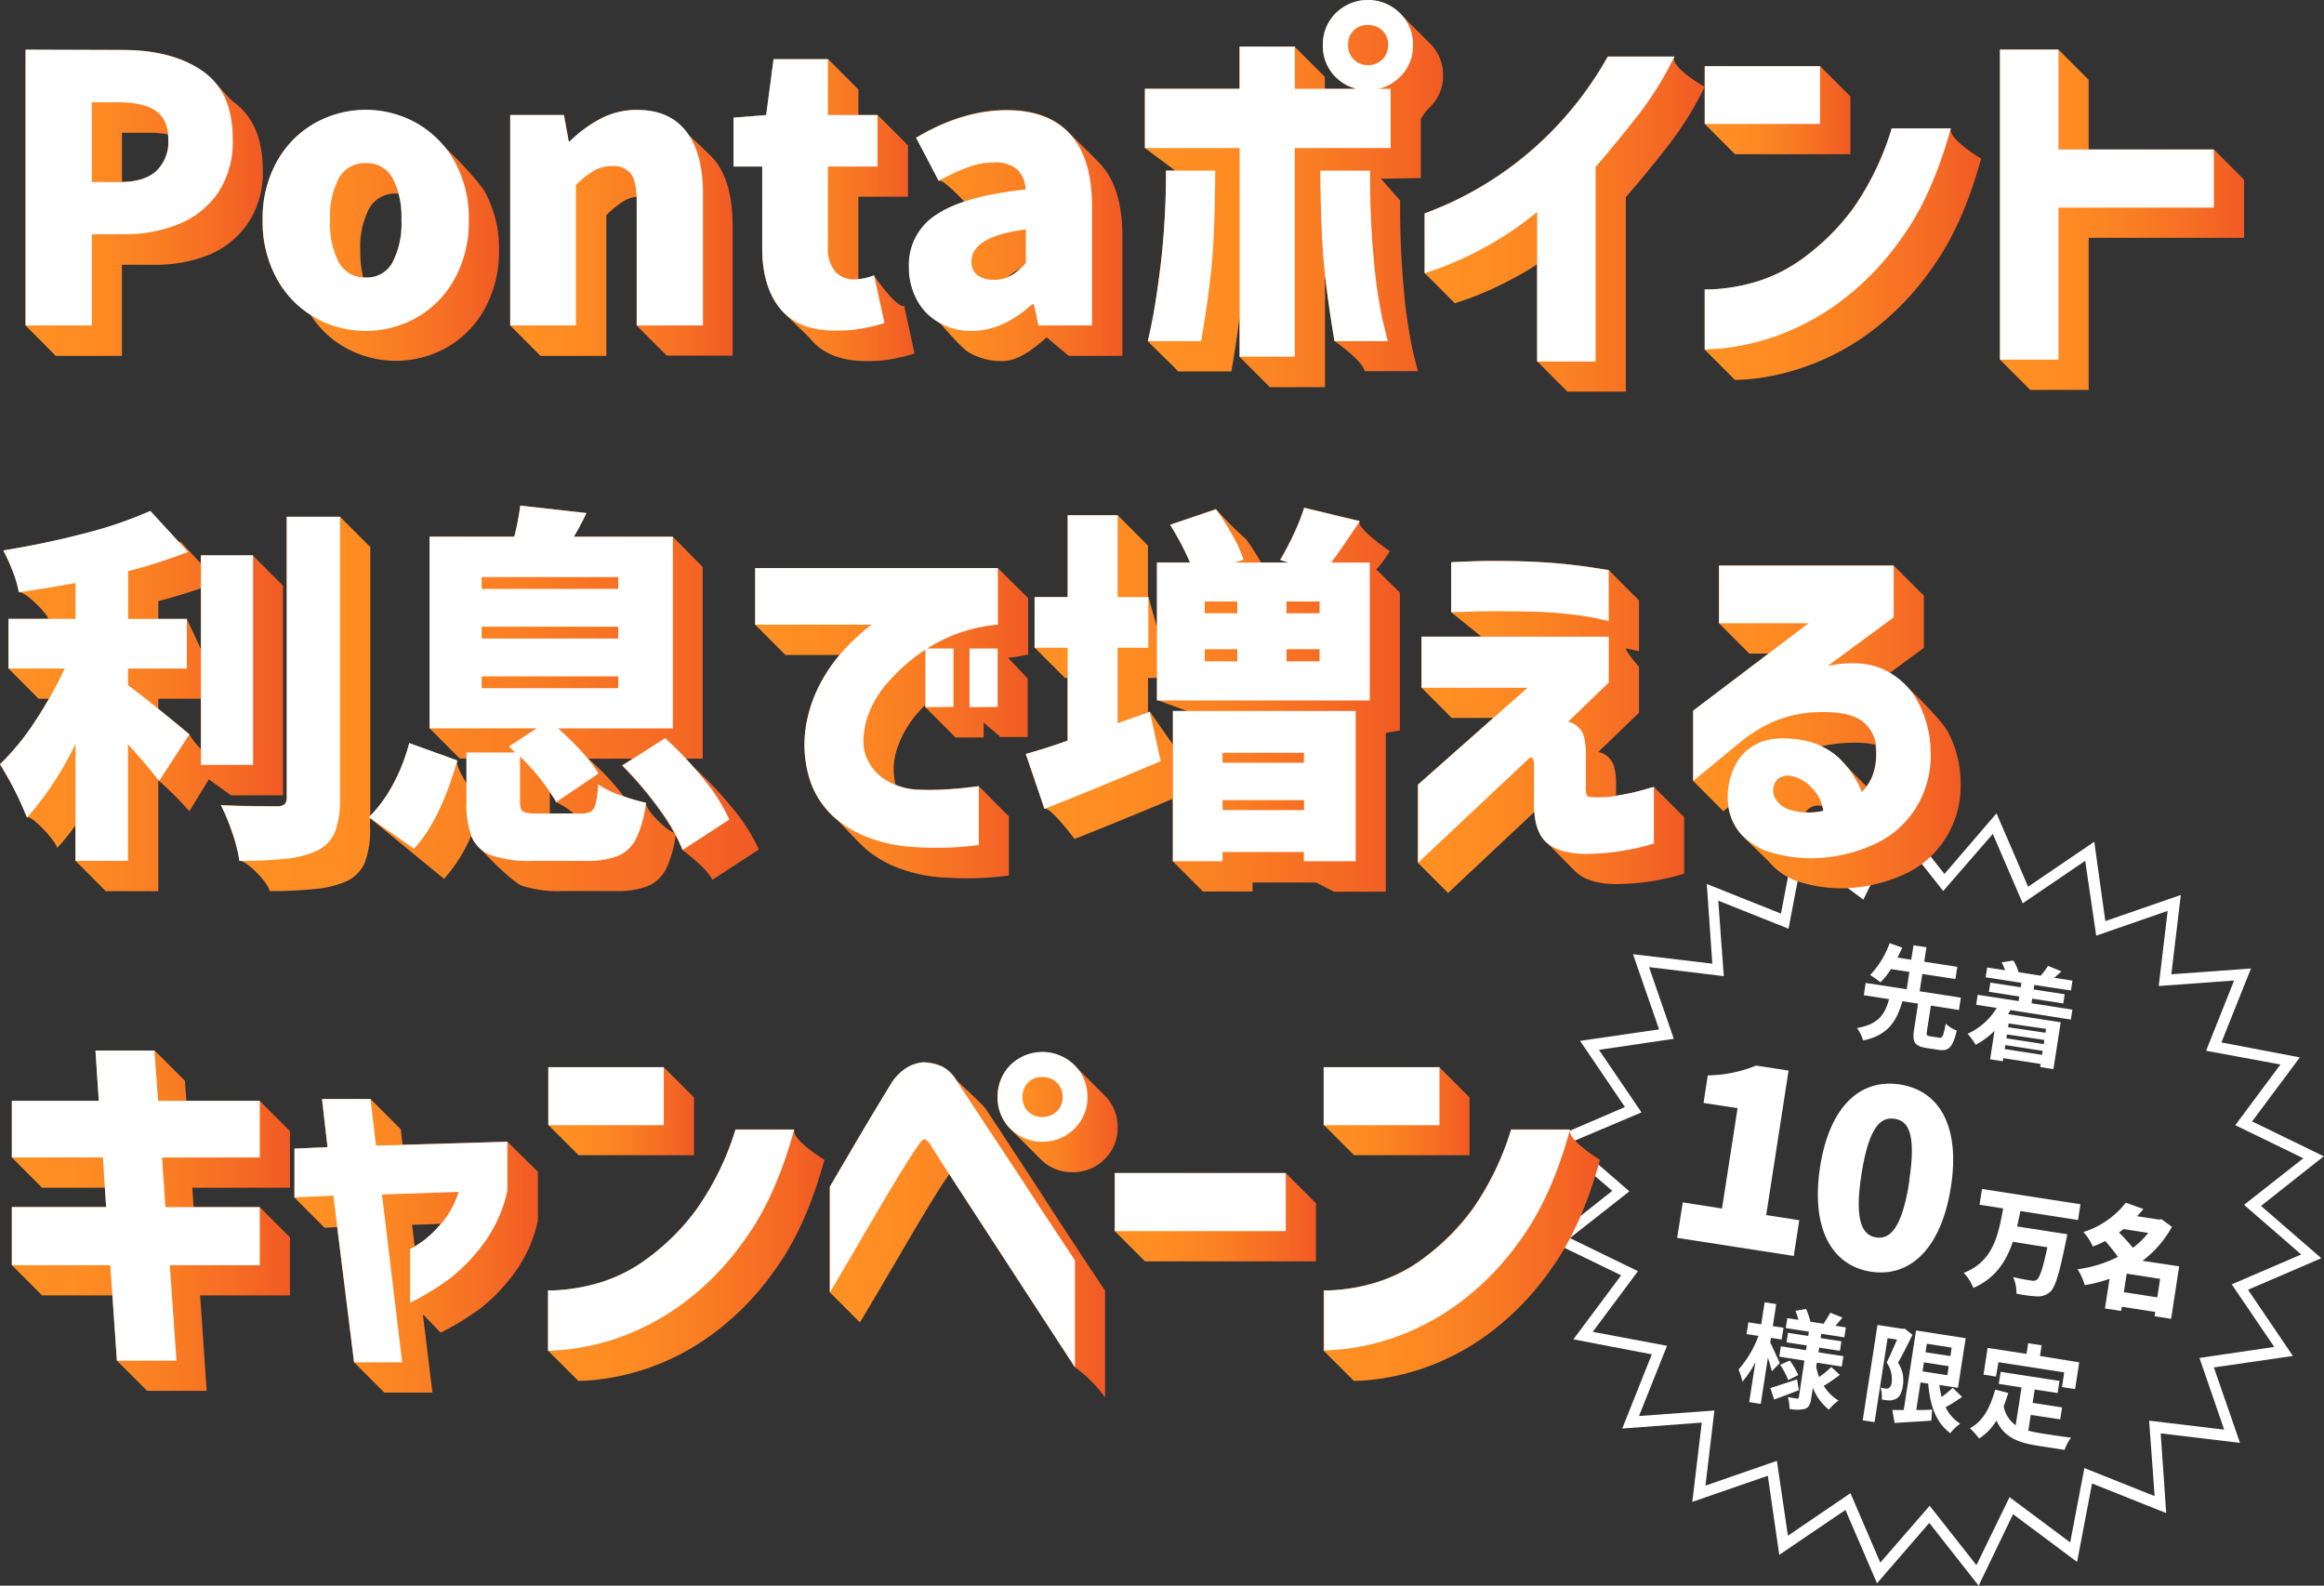
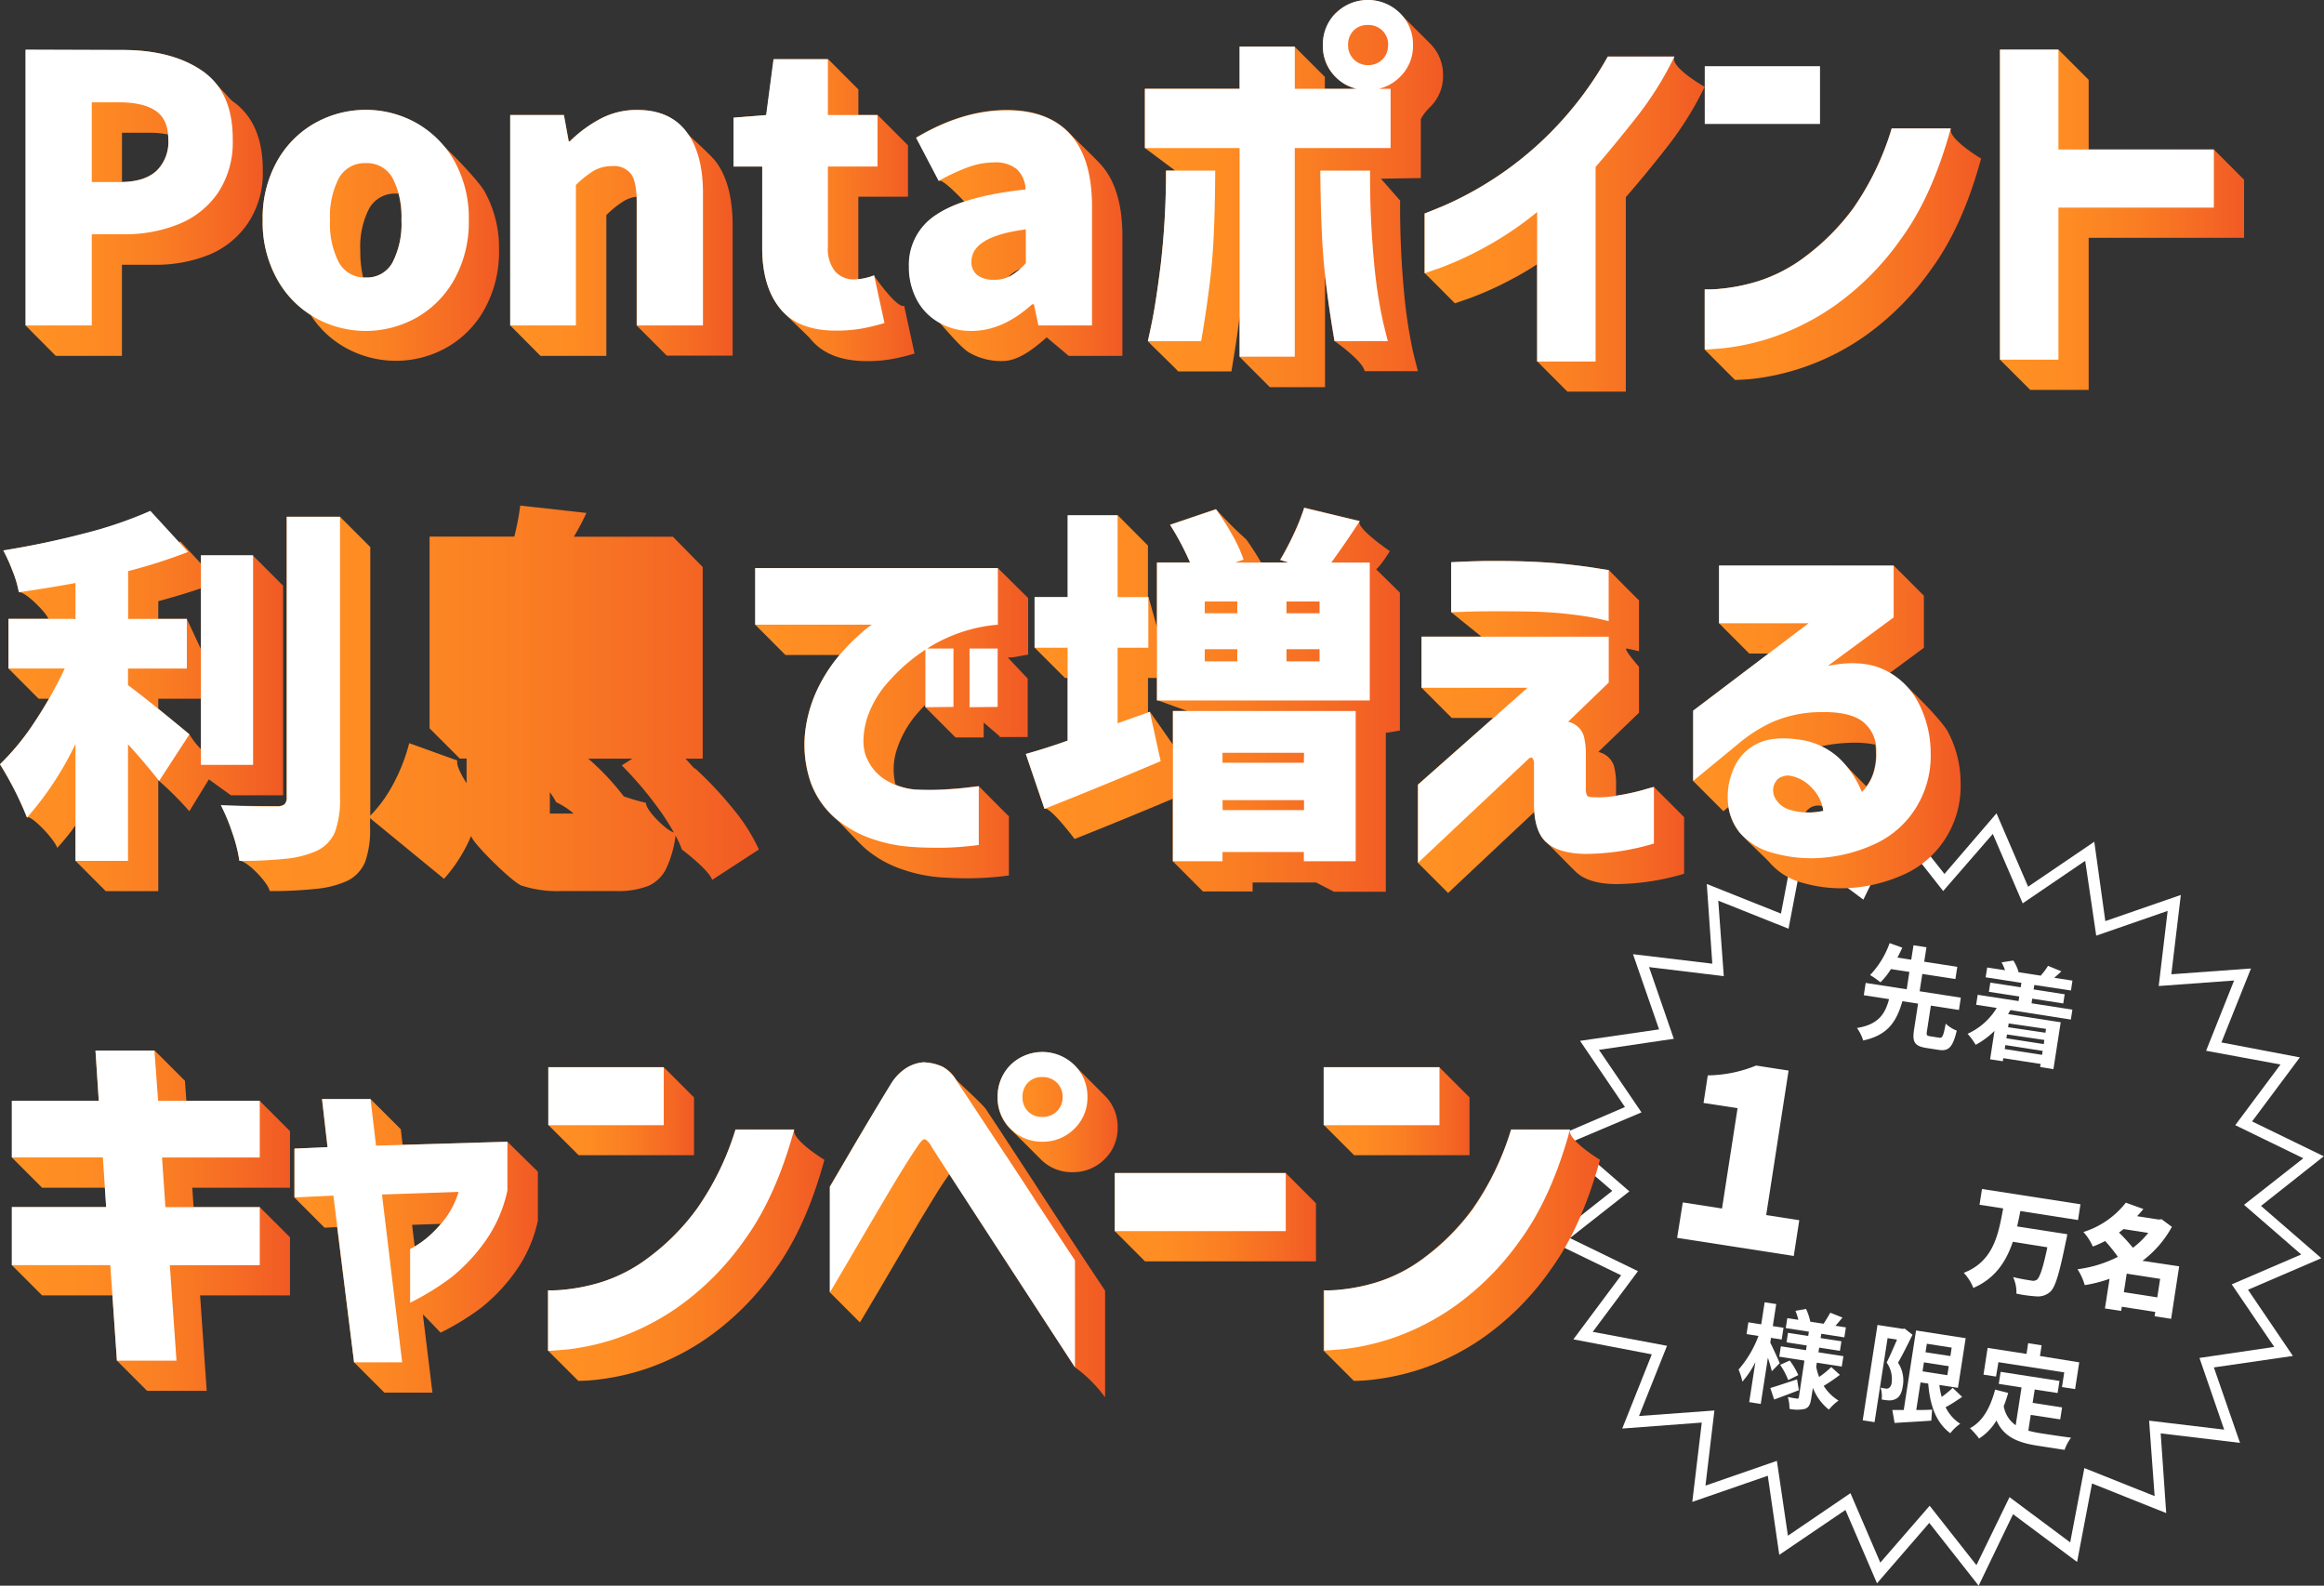
<svg xmlns="http://www.w3.org/2000/svg" xmlns:xlink="http://www.w3.org/1999/xlink" viewBox="0 0 421.38 287.49">
  <rect x="0" y="0" width="421.38" height="287.49" fill="#333333" stroke="none" />
  <defs>
    <style>.cls-1{fill:#fff;}.cls-2{fill:url(#名称未設定グラデーション_101);}.cls-3{fill:url(#名称未設定グラデーション_101-2);}.cls-4{fill:url(#名称未設定グラデーション_101-3);}.cls-5{fill:url(#名称未設定グラデーション_101-4);}.cls-6{fill:url(#名称未設定グラデーション_101-5);}.cls-7{fill:url(#名称未設定グラデーション_101-6);}.cls-8{fill:url(#名称未設定グラデーション_101-7);}.cls-9{fill:url(#名称未設定グラデーション_101-8);}.cls-10{fill:url(#名称未設定グラデーション_101-9);}.cls-11{fill:url(#名称未設定グラデーション_101-10);}.cls-12{fill:url(#名称未設定グラデーション_101-11);}.cls-13{fill:url(#名称未設定グラデーション_101-12);}.cls-14{fill:url(#名称未設定グラデーション_101-13);}.cls-15{fill:url(#名称未設定グラデーション_101-14);}.cls-16{fill:url(#名称未設定グラデーション_101-15);}.cls-17{fill:url(#名称未設定グラデーション_101-16);}.cls-18{fill:url(#名称未設定グラデーション_101-17);}.cls-19{fill:url(#名称未設定グラデーション_101-18);}.cls-20{fill:url(#名称未設定グラデーション_101-19);}.cls-21{fill:url(#名称未設定グラデーション_101-20);}.cls-22{fill:url(#名称未設定グラデーション_101-21);}.cls-23{fill:url(#名称未設定グラデーション_101-22);}.cls-24{fill:url(#名称未設定グラデーション_101-23);}.cls-25{fill:url(#名称未設定グラデーション_101-24);}.cls-26{fill:url(#名称未設定グラデーション_101-25);}</style>
    <linearGradient id="名称未設定グラデーション_101" x1="4.63" y1="36.79" x2="47.68" y2="36.79" gradientUnits="userSpaceOnUse">
      <stop offset="0" stop-color="#ff9123" />
      <stop offset="0.26" stop-color="#fe8c23" />
      <stop offset="0.54" stop-color="#fa7f23" />
      <stop offset="0.84" stop-color="#f56924" />
      <stop offset="1" stop-color="#f15a24" />
    </linearGradient>
    <linearGradient id="名称未設定グラデーション_101-2" x1="92.51" y1="42.22" x2="132.88" y2="42.22" xlink:href="#名称未設定グラデーション_101" />
    <linearGradient id="名称未設定グラデーション_101-3" x1="207.59" y1="35.08" x2="261.65" y2="35.08" xlink:href="#名称未設定グラデーション_101" />
    <linearGradient id="名称未設定グラデーション_101-4" x1="309.1" y1="19.98" x2="335.51" y2="19.98" xlink:href="#名称未設定グラデーション_101" />
    <linearGradient id="名称未設定グラデーション_101-5" x1="362.63" y1="39.84" x2="406.89" y2="39.84" xlink:href="#名称未設定グラデーション_101" />
    <linearGradient id="名称未設定グラデーション_101-6" x1="47.63" y1="42.69" x2="90.48" y2="42.69" xlink:href="#名称未設定グラデーション_101" />
    <linearGradient id="名称未設定グラデーション_101-7" x1="133.03" y1="38.1" x2="165.82" y2="38.1" xlink:href="#名称未設定グラデーション_101" />
    <linearGradient id="名称未設定グラデーション_101-8" x1="164.83" y1="42.69" x2="203.46" y2="42.69" xlink:href="#名称未設定グラデーション_101" />
    <linearGradient id="名称未設定グラデーション_101-9" x1="258.31" y1="40.65" x2="309.08" y2="40.65" xlink:href="#名称未設定グラデーション_101" />
    <linearGradient id="名称未設定グラデーション_101-10" x1="309.1" y1="46.09" x2="359.19" y2="46.09" xlink:href="#名称未設定グラデーション_101" />
    <linearGradient id="名称未設定グラデーション_101-11" x1="40.05" y1="126.62" x2="137.65" y2="126.62" xlink:href="#名称未設定グラデーション_101" />
    <linearGradient id="名称未設定グラデーション_101-12" x1="186.03" y1="126.86" x2="253.84" y2="126.86" xlink:href="#名称未設定グラデーション_101" />
    <linearGradient id="名称未設定グラデーション_101-13" x1="257.08" y1="131.8" x2="305.36" y2="131.8" xlink:href="#名称未設定グラデーション_101" />
    <linearGradient id="名称未設定グラデーション_101-14" x1="306.99" y1="131.8" x2="355.54" y2="131.8" xlink:href="#名称未設定グラデーション_101" />
    <linearGradient id="名称未設定グラデーション_101-15" x1="0" y1="127.09" x2="51.37" y2="127.09" xlink:href="#名称未設定グラデーション_101" />
    <linearGradient id="名称未設定グラデーション_101-16" x1="136.93" y1="131.07" x2="186.42" y2="131.07" xlink:href="#名称未設定グラデーション_101" />
    <linearGradient id="名称未設定グラデーション_101-17" x1="99.42" y1="201.46" x2="125.84" y2="201.46" xlink:href="#名称未設定グラデーション_101" />
    <linearGradient id="名称未設定グラデーション_101-18" x1="150.48" y1="222.99" x2="200.44" y2="222.99" xlink:href="#名称未設定グラデーション_101" />
    <linearGradient id="名称未設定グラデーション_101-19" x1="2.15" y1="221.32" x2="52.58" y2="221.32" xlink:href="#名称未設定グラデーション_101" />
    <linearGradient id="名称未設定グラデーション_101-20" x1="53.4" y1="225.88" x2="97.53" y2="225.88" xlink:href="#名称未設定グラデーション_101" />
    <linearGradient id="名称未設定グラデーション_101-21" x1="99.42" y1="227.57" x2="149.52" y2="227.57" xlink:href="#名称未設定グラデーション_101" />
    <linearGradient id="名称未設定グラデーション_101-22" x1="180.87" y1="201.63" x2="202.65" y2="201.63" xlink:href="#名称未設定グラデーション_101" />
    <linearGradient id="名称未設定グラデーション_101-23" x1="202.13" y1="220.68" x2="238.61" y2="220.68" xlink:href="#名称未設定グラデーション_101" />
    <linearGradient id="名称未設定グラデーション_101-24" x1="240.03" y1="201.46" x2="266.45" y2="201.46" xlink:href="#名称未設定グラデーション_101" />
    <linearGradient id="名称未設定グラデーション_101-25" x1="240.03" y1="227.57" x2="290.13" y2="227.57" xlink:href="#名称未設定グラデーション_101" />
  </defs>
  <g id="レイヤー_2" data-name="レイヤー 2">
    <g id="レイヤー_2-2" data-name="レイヤー 2">
      <path class="cls-1" d="M351.61,188.14c.58.09.75-.26,1.18-2.54a6.34,6.34,0,0,0,2,1.26c-.71,3-1.46,3.77-3.27,3.49l-2.25-.35c-2.17-.34-2.56-1.13-2.22-3.32l.73-4.72-2.84-.44c-1,3.39-2.4,6.13-7.12,7.12a7.57,7.57,0,0,0-1.12-2.26c4.06-.66,5.13-2.72,5.82-5.23l-4.58-.71.34-2.23,7.44,1.15.48-3.15-3.34-.51a13.31,13.31,0,0,1-1.9,2.4,15.58,15.58,0,0,0-1.88-1.32,16.27,16.27,0,0,0,3.54-5.79l2.3.83c-.27.58-.56,1.17-.88,1.79l2.5.39.41-2.62,2.35.37-.41,2.61,6,.93-.34,2.21-6-.92-.49,3.14,7.47,1.16-.34,2.23-5.09-.79-.73,4.72c-.1.64,0,.75.59.84Z" />
      <path class="cls-1" d="M364.52,183.13c-.14.26-.27.49-.43.73l9.55,1.48-1.32,8.5-2.4-.38.08-.56-6.77-1.05-.08.56-2.31-.35.79-5.15a14.87,14.87,0,0,1-3.41,2.52,12.45,12.45,0,0,0-1.46-2,12,12,0,0,0,5.28-4.68l-3.73-.58.28-1.81L366,181.5l.13-.83-5.51-.85.26-1.67,5.51.85.12-.81-6.48-1,.28-1.78,3.24.5a9.13,9.13,0,0,0-.63-1.43l2.13-.33a7.29,7.29,0,0,1,.95,2.1l-.1,0,4.26.66-.12-.06a11.08,11.08,0,0,0,1.3-1.74l2.43,1c-.47.44-.91.83-1.3,1.17l3.3.51-.27,1.79-6.64-1-.13.81,5.63.88-.26,1.66-5.62-.87-.13.84,7.41,1.15-.28,1.8Zm-.31,2.42-.11.69,6.77,1,.11-.7Zm6.46,3-6.77-1-.11.7,6.78,1.05Zm-.41,2.7.11-.72-6.77-1.05-.11.72Z" />
      <path class="cls-1" d="M305.12,218l7.11,1.11,2.82-18.19-6.17-.95.77-5a23.87,23.87,0,0,0,8.76-1.78l5.89.91-4.06,26.2,6,.93-1,6.48-21.15-3.28Z" />
-       <path class="cls-1" d="M330,211.62c1.73-11.16,7.38-16.09,14.49-15s11,7.55,9.23,18.67-7.42,16.36-14.49,15.27S328.31,222.78,330,211.62Zm16.16,2.51c1.36-8.83-.25-10.92-2.63-11.29s-4.6,1.13-6,9.95.25,11.19,2.64,11.56S344.83,223,346.2,214.13Z" />
      <path class="cls-1" d="M366.32,219.56c-.16.95-.37,1.86-.58,2.8l9.1,1.41s-.15.88-.25,1.24c-1.22,6-1.94,8.42-2.89,9.24a3.35,3.35,0,0,1-2.56.78,23.69,23.69,0,0,1-3.53-.49,6.63,6.63,0,0,0-.6-3c1.33.33,2.66.54,3.28.63a1.28,1.28,0,0,0,1-.13c.55-.37,1.15-2.19,1.93-5.9l-6.26-1c-1.19,3.52-3.16,6.64-7.16,8.37a8.43,8.43,0,0,0-1.74-2.74c5.42-2.09,6.28-7,7.15-11.68l-4.29-.66.45-2.86,17.85,2.77-.44,2.86Z" />
      <path class="cls-1" d="M393.66,239.11l-3-.47.12-.78-6.06-.94-.12.76-2.94-.45.84-5.38A25.09,25.09,0,0,1,378,233a10.75,10.75,0,0,0-1.31-2.88,22.54,22.54,0,0,0,7.32-2.25A30.45,30.45,0,0,0,381.7,225c-.72.38-1.45.72-2.24,1a9.73,9.73,0,0,0-1.7-2.63,15.74,15.74,0,0,0,7.69-5.32l3.18,1.15a15.93,15.93,0,0,1-1.15,1.3l3.95.61.5-.06,1.87,1.38a19.24,19.24,0,0,1-5.33,6.16l6.65,1Zm-8.61-16.27-.84.63a30.81,30.81,0,0,1,2.52,2.76,15.2,15.2,0,0,0,2.79-2.7Zm6.1,12.38.52-3.36-6.06-.94-.52,3.36Z" />
      <path class="cls-1" d="M321.26,248.61c-.14-.6-.41-1.54-.71-2.44l-1.3,8.37-2.09-.33,1.12-7.26a16.07,16.07,0,0,1-2.36,3.55,11,11,0,0,0-.69-2.19,19.67,19.67,0,0,0,3.61-6.1l-2.16-.33.33-2.14,2.33.37.62-4,2.1.32-.62,4,1.94.3-.33,2.13-1.94-.3-.13.86c.41.8,1.47,3.15,1.72,3.72Zm4.9,3.44c-1.49.58-3.13,1.2-4.48,1.69l-.69-2.09c1.23-.35,3.07-1,4.85-1.56Zm7.44-2.78a33.2,33.2,0,0,1-2.93,2,8.24,8.24,0,0,0,2.69,2.66,8.75,8.75,0,0,0-1.75,1.64,9.33,9.33,0,0,1-2.9-3.95l-.32,2c-.16,1.05-.44,1.56-1.11,1.81a6.38,6.38,0,0,1-2.82,0,7.25,7.25,0,0,0-.3-2.15c.65.14,1.41.26,1.64.29s.33,0,.37-.28l1-6.61-4.56-.71.29-1.88,4.56.7.13-.85-3.66-.57.26-1.72,3.67.56.12-.77-4.19-.65.28-1.81,2,.31a11.87,11.87,0,0,0-.52-1.63l1.92-.34a10.59,10.59,0,0,1,.77,2.31l2.41.37c.39-.62.92-1.45,1.21-2l2.21.88c-.44.53-.88,1.06-1.27,1.49l1.89.29-.28,1.81-4.18-.65-.12.78,3.77.58-.27,1.73-3.76-.58-.14.85,4.53.7-.3,1.88-4.52-.7-.11.76a10.38,10.38,0,0,0,.53,1.83,16,16,0,0,0,2.2-1.8Zm-9.09-2.6a13.56,13.56,0,0,1,1.55,2.64l-1.83.91a13.36,13.36,0,0,0-1.46-2.77Z" />
      <path class="cls-1" d="M346.77,242c-.8,1.6-1.79,3.64-2.63,5.06a5.81,5.81,0,0,1,.88,4.19c-.18,1.28-.59,2.05-1.28,2.38a2.56,2.56,0,0,1-1.21.27,9,9,0,0,1-1.35-.17,5.13,5.13,0,0,0-.2-2.14c.36.08.65.12.9.16a.91.91,0,0,0,.59-.08,1.33,1.33,0,0,0,.52-1,5.12,5.12,0,0,0-.91-3.63c.6-1.18,1.32-2.86,1.88-4.16l-1.71-.27-2.36,15.23-2.15-.33,2.68-17.29,4.58.71.34-.05Zm9,11.27c-1,.66-2,1.35-3,1.86a7.35,7.35,0,0,0,2.65,3,8.16,8.16,0,0,0-1.8,1.72c-2.62-1.95-3.68-5.08-4-9l-1.4-.21-.77,5c.93,0,1.91,0,2.87-.07l-.14,2c-2.31.17-4.77.29-6.66.42l-.41-2.35h2.07l2.23-14.42,9,1.4-1.4,9-3.37-.52a13.88,13.88,0,0,0,.42,2.17,18,18,0,0,0,2-1.65Zm-6.4-9.64-.24,1.54,4.51.69.23-1.53Zm-.78,5,4.5.7.25-1.63-4.5-.7Z" />
      <path class="cls-1" d="M367.77,259.39a21.05,21.05,0,0,0,2.19.46c1.05.16,4.25.66,5.56.8a8.58,8.58,0,0,0-1.18,2.22l-4.85-.75c-3.57-.55-6.14-1.55-7.5-4.58a9.79,9.79,0,0,1-3.15,3.27,14.84,14.84,0,0,0-1.65-1.87c2.33-1.23,3.7-3.76,4.56-7l2.37.61c-.25.85-.51,1.64-.81,2.39a5.27,5.27,0,0,0,2.17,3.46l1.06-6.85-4.13-.64.34-2.19,10.67,1.65-.34,2.19-4.15-.64-.38,2.42,5.34.83-.34,2.17-5.34-.82Zm-5.86-9.81-2.27-.35.75-4.85,7.05,1.09.3-1.94,2.44.38-.3,1.94L377,247l-.75,4.85-2.38-.37.41-2.66-11.93-1.85Z" />
      <path class="cls-1" d="M358.76,287.49l-8.95-11.38-9.48,10.95-5.72-13.3-12,8.14-2.08-14.34-13.69,4.74,1.72-14.38L294.14,259l5.36-13.45-14.22-2.72,8.66-11.61-13-6.31,11.39-9-11-9.48,13.3-5.72-8.14-12,14.33-2.08L296.09,173l14.38,1.72-1-14.45,13.45,5.37,2.71-14.23,11.61,8.66,6.32-13,9,11.38L362,147.46l5.73,13.3,12-8.15L381.73,167l13.69-4.74-1.72,14.38,14.44-1.05L402.78,189,417,191.71l-8.66,11.61,13,6.32-11.38,9,10.94,9.48-13.3,5.72,8.14,12-14.33,2.08,4.74,13.68-14.38-1.72,1,14.45-13.45-5.37-2.71,14.23-11.61-8.66ZM349.88,273l8.48,10.77,6-12.33,11,8.2,2.57-13.47,12.74,5.08-1-13.68,13.61,1.63-4.48-13,13.56-2-7.71-11.34,12.6-5.42-10.37-9L417.63,210l-12.34-6,8.2-11L400,190.51l5.08-12.74-13.67,1,1.62-13.62-12.95,4.49-2-13.57-11.33,7.71-5.42-12.59-9,10.36-8.47-10.77-6,12.33-11-8.2-2.57,13.47-12.74-5.08,1,13.68L299,175.34l4.49,13-13.57,2,7.71,11.34L285.06,207l10.37,9-10.78,8.47,12.34,6-8.2,11L302.26,244l-5.08,12.73,13.67-1-1.62,13.62,12.95-4.49,2,13.57,11.34-7.71,5.41,12.59Z" />
      <path class="cls-2" d="M10.11,64.52h12V48H28a25.65,25.65,0,0,0,10-1.85A15.75,15.75,0,0,0,45,40.4a16.46,16.46,0,0,0,2.65-9.56q0-8.65-5.47-12.48c-.53-.37-3.83-4.33-5.48-5.48Q31.27,9.06,22.21,9.06H4.63V59ZM30.52,25.36A7.28,7.28,0,0,1,28.35,31c-1.42,1.28-3.49,1.93-6.23,2V24.07H27a17.87,17.87,0,0,1,3.45.3A7.9,7.9,0,0,1,30.52,25.36Z" />
      <path class="cls-3" d="M98,64.52h11.94V39a17.63,17.63,0,0,1,3.29-2.62,6.08,6.08,0,0,1,2.19-.72c0,.38,0,.78,0,1.21V59l5.48,5.48h11.94V40.91q0-7.38-2.92-11.44c-1.07-1.5-5-4.81-5.48-5.49q-2.92-4.05-9-4.05A14,14,0,0,0,109,21.47a23.7,23.7,0,0,0-5.67,4.16h-.2l-.87-4.77H92.51V59Z" />
      <path class="cls-4" d="M213.08,30.93h-1.66a147.71,147.71,0,0,1-.94,16.87q-.87,6.95-1.58,10.43c-.47,2.33-.73,3.53-.77,3.62s5.53,5.4,5.48,5.49h9.66c.62-3.58,1.12-6.92,1.5-10v7.37l5.48,5.49h10V50c.4,3.63,1,7.55,1.69,11.81,0,0,5.16,3.59,5.49,5.49h9.66c0-.09-.35-1.3-.91-3.62a89.8,89.8,0,0,1-1.58-10.44,164,164,0,0,1-.73-16.87l-4.93-5.62c0-1.31-.83,3.1-.84,1.69l9.52-.16V21.58a8.81,8.81,0,0,1,1.65-2.14,7.82,7.82,0,0,0,2.38-5.77,8,8,0,0,0-2.38-5.81l-5.49-5.48a8.26,8.26,0,0,0-11.57,0,8,8,0,0,0-2.35,5.83A7.81,7.81,0,0,0,242.21,14a7.67,7.67,0,0,0,3.44,2l0,.11h-5.43V13.94l-5.49-5.49h-10V16.1H207.59V26.84Zm11.69,1.39v4.09" />
-       <polygon class="cls-5" points="314.58 27.96 335.51 27.96 335.51 17.49 330.03 12.01 309.1 12.01 309.1 22.47 314.58 27.96" />
      <polygon class="cls-6" points="401.41 27.1 378.71 27.1 378.71 14.47 373.23 8.99 362.63 8.99 362.63 65.21 368.12 70.69 378.71 70.69 378.71 43.12 406.89 43.12 406.89 32.59 401.41 27.1" />
      <path class="cls-7" d="M50.22,50.58a18,18,0,0,0,6.1,6.51A17.69,17.69,0,0,0,62.57,63,18.79,18.79,0,0,0,81,63a17.88,17.88,0,0,0,6.88-7A21.31,21.31,0,0,0,90.48,45.4,21.11,21.11,0,0,0,87.9,34.77c-1.56-2.74-9.82-11-12.36-12.43a18.86,18.86,0,0,0-18.45,0,18,18,0,0,0-6.87,6.94,21,21,0,0,0-2.59,10.64A21.17,21.17,0,0,0,50.22,50.58ZM72.79,39.92a15.27,15.27,0,0,1-1.61,7.65,5.24,5.24,0,0,1-4.83,2.75c-.17,0-.34,0-.5,0a20.2,20.2,0,0,1-.52-4.89,15,15,0,0,1,1.6-7.61,5.31,5.31,0,0,1,4.9-2.72l.44,0A20.24,20.24,0,0,1,72.79,39.92Z" />
      <path class="cls-8" d="M138.2,44.88q0,7.11,3.29,11.1c1,1.24,4.83,4.7,5.48,5.49q3.28,4,10.2,4a24.55,24.55,0,0,0,4.53-.37,36.58,36.58,0,0,0,4.12-1l-1.88-8.65c-1.38.49-5.48-5.49-5.48-5.49a12,12,0,0,1-2.83.7c0-.13,0-.25,0-.38V35.67h9V26.35l-5.48-5.49h-3.51V16.22l-5.48-5.49h-9.86l-1.34,10.13-5.91.47v8.86h5.17Z" />
      <path class="cls-9" d="M169.86,38.91a10.74,10.74,0,0,0-5,9.46,12.52,12.52,0,0,0,1.38,5.87,10.24,10.24,0,0,0,4,4.19c.39.24,3.76,4.46,5.48,5.49a11.55,11.55,0,0,0,6,1.54c2.15,0,4.53-1.12,8.06-4.3l4,3.36h9.73V42.85q0-8.79-4-13.11c-1-1.12-4.74-4.68-5.48-5.49q-4-4.32-11.48-4.32-8,0-16.43,5l4.16,7.85c.7-.39,4.58,3.78,4.58,3.78A21.1,21.1,0,0,0,169.86,38.91ZM183.28,50a5.4,5.4,0,0,1-.49.23,7.24,7.24,0,0,1,2.2-1.49A9.57,9.57,0,0,1,183.28,50Z" />
      <path class="cls-10" d="M258.31,49.51c.05,0,5.49,5.48,5.49,5.48s1-.32,2.88-1a61,61,0,0,0,7.58-3.45c1.45-.76,2.94-1.64,4.45-2.63v17.6L284.19,71h10.6V35.74q3.36-3.83,7.41-9a59.72,59.72,0,0,0,6.88-11s-6.39-3.6-5.48-5.49H291.52a63.93,63.93,0,0,1-10.4,13.79,62.21,62.21,0,0,1-10.83,8.72,62,62,0,0,1-8.56,4.56q-3.35,1.38-3.42,1.38Z" />
      <path class="cls-11" d="M353.71,23.28H343a50.92,50.92,0,0,1-6.94,14.39,41.79,41.79,0,0,1-8.55,8.69A28.47,28.47,0,0,1,318.72,51a33.61,33.61,0,0,1-6.87,1.37,20.25,20.25,0,0,1-2.75.1V63.4l5.48,5.48a34.55,34.55,0,0,0,3.52-.23A43.55,43.55,0,0,0,327,66.6a44.42,44.42,0,0,0,11.51-5.94,50.06,50.06,0,0,0,11.7-11.91q5.64-7.71,9-20S353.19,25.19,353.71,23.28Z" />
      <path class="cls-1" d="M22.21,9.06q9,0,14.52,3.82T42.2,25.36a16.54,16.54,0,0,1-2.65,9.56,15.75,15.75,0,0,1-7.11,5.7,25.89,25.89,0,0,1-10,1.85H16.64V59h-12v-50ZM21.87,33q4.29,0,6.48-2a7.28,7.28,0,0,0,2.17-5.67c0-2.42-.74-4.15-2.24-5.2s-3.75-1.58-6.74-1.58h-4.9V33Z" />
      <path class="cls-1" d="M57.09,57.56a17.88,17.88,0,0,1-6.87-7,21.17,21.17,0,0,1-2.59-10.66,21,21,0,0,1,2.59-10.64,18,18,0,0,1,6.87-6.94,18.86,18.86,0,0,1,18.45,0,18.06,18.06,0,0,1,6.88,6.94A21.15,21.15,0,0,1,85,39.92a21.27,21.27,0,0,1-2.58,10.66,18,18,0,0,1-6.88,7,18.79,18.79,0,0,1-18.45,0Zm14.09-10a15.27,15.27,0,0,0,1.61-7.65,15,15,0,0,0-1.61-7.62,5.25,5.25,0,0,0-4.83-2.71,5.32,5.32,0,0,0-4.9,2.71,15,15,0,0,0-1.61,7.62,15.19,15.19,0,0,0,1.61,7.68,5.33,5.33,0,0,0,4.9,2.72A5.24,5.24,0,0,0,71.18,47.57Z" />
      <path class="cls-1" d="M92.51,20.86h9.73l.87,4.77h.2A23.7,23.7,0,0,1,109,21.47a14,14,0,0,1,6.54-1.54q6,0,9,4.05t2.92,11.44V59H115.46V36.9q0-3.82-1-5.3A3.88,3.88,0,0,0,111,30.12a6.5,6.5,0,0,0-3.29.81,17.84,17.84,0,0,0-3.29,2.61V59H92.51Z" />
      <path class="cls-1" d="M141.49,56q-3.3-4-3.29-11.1V30.19H133V21.33l5.91-.47,1.34-10.13h9.86V20.86h9v9.33h-9V44.75a6.49,6.49,0,0,0,1.31,4.46A4.52,4.52,0,0,0,155,50.65a10.66,10.66,0,0,0,3.49-.74l1.88,8.66a38.42,38.42,0,0,1-4.13,1,25.45,25.45,0,0,1-4.53.37Q144.78,60,141.49,56Z" />
      <path class="cls-1" d="M170.17,58.43a10.24,10.24,0,0,1-4-4.19,12.52,12.52,0,0,1-1.38-5.87,10.74,10.74,0,0,1,5-9.46q5-3.36,16.17-4.56a5.32,5.32,0,0,0-1.57-3.66,6.16,6.16,0,0,0-4.2-1.24,13.75,13.75,0,0,0-4.59.84,35.73,35.73,0,0,0-5.4,2.52L166.11,25q8.38-5,16.43-5,7.52,0,11.48,4.32T198,37.37V59h-9.72l-.81-3.83h-.33Q181.8,60,176.17,60A11.46,11.46,0,0,1,170.17,58.43ZM183.28,50A10.91,10.91,0,0,0,186,47.7V41.59q-9.85,1.27-9.86,5.84a2.94,2.94,0,0,0,1.07,2.45,4.82,4.82,0,0,0,3,.84A6.17,6.17,0,0,0,183.28,50Z" />
      <path class="cls-1" d="M252.14,16.1V26.84H234.76V64.67h-10V26.84H207.59V16.1h17.18V8.45h10V16.1ZM211.42,30.93h8.92q-.06,11.34-.67,17.44t-1.88,13.48h-9.66c0-.09.3-1.29.77-3.62s1-5.8,1.58-10.43A147.71,147.71,0,0,0,211.42,30.93Zm28,0h9a163.66,163.66,0,0,0,.74,16.87,87.09,87.09,0,0,0,1.58,10.43c.56,2.33.86,3.53.9,3.62h-9.66q-1.27-7.38-1.88-13.48T239.39,30.93Zm2.82-28.58a8.26,8.26,0,0,1,11.57,0,7.89,7.89,0,0,1,2.39,5.8A7.76,7.76,0,0,1,253.78,14,7.92,7.92,0,0,1,248,16.3,7.84,7.84,0,0,1,242.21,14a7.81,7.81,0,0,1-2.35-5.77A8,8,0,0,1,242.21,2.35Zm9.46,5.83a3.56,3.56,0,0,0-1.07-2.65,3.64,3.64,0,0,0-2.62-1,3.5,3.5,0,0,0-2.58,1,3.58,3.58,0,0,0-1,2.65A3.55,3.55,0,0,0,248,11.81a3.65,3.65,0,0,0,2.62-1A3.49,3.49,0,0,0,251.67,8.18Z" />
      <path class="cls-1" d="M291.52,10.26H303.6a59.8,59.8,0,0,1-6.88,11q-4.07,5.16-7.41,9V65.54h-10.6V38.44a61.31,61.31,0,0,1-9.93,6.64,59.87,59.87,0,0,1-7.58,3.46c-1.88.65-2.84,1-2.89,1V38.71q.07,0,3.42-1.38a62,62,0,0,0,8.56-4.56,62.21,62.21,0,0,0,10.83-8.72A63.93,63.93,0,0,0,291.52,10.26Z" />
      <path class="cls-1" d="M309.1,22.47V12H330V22.47Zm33.94.81h10.67q-3.36,12.27-9,20A50.28,50.28,0,0,1,333,55.18a45,45,0,0,1-11.5,5.94,42.9,42.9,0,0,1-8.89,2c-2.31.2-3.48.28-3.52.24V52.46a20.25,20.25,0,0,0,2.75-.1A33.61,33.61,0,0,0,318.72,51a28.47,28.47,0,0,0,8.83-4.63,41.79,41.79,0,0,0,8.55-8.69A50.92,50.92,0,0,0,343,23.28Z" />
      <path class="cls-1" d="M401.41,27.1V37.64H373.23V65.21h-10.6V9h10.6V27.1Z" />
      <path class="cls-12" d="M126,139.29l-.09.06q-.8-.91-1.62-1.8h3.12V102.8L122,97.31H104.05A48.27,48.27,0,0,0,106.33,93l-12-1.34a46,46,0,0,1-1.08,5.63H77.89v34.76l5.48,5.48H84.6V142s-2-3-1.68-4.11l-8.72-3.15a33,33,0,0,1-2.92,7.45,24.61,24.61,0,0,1-4.14,5.7V99.18l-5.49-5.49H52v50.79a1.74,1.74,0,0,1-.4,1.31,2.13,2.13,0,0,1-1.41.36c-3.93,0-7.31-.06-10.13-.2A36.39,36.39,0,0,1,42.13,151a27.67,27.67,0,0,1,1.28,5.06c1.44,0,5.3,4.1,5.48,5.49a74.32,74.32,0,0,0,8.52-.41A17.62,17.62,0,0,0,63,159.69a6.72,6.72,0,0,0,3.19-3.39,17,17,0,0,0,.91-6.27v-1.69l13.41,11a28.44,28.44,0,0,0,4.92-7.79,2,2,0,0,0,.1.26c.65,1.5,7.31,8.07,9,8.74a21.18,21.18,0,0,0,7.44,1h9.73a15.13,15.13,0,0,0,5.8-.91,6.57,6.57,0,0,0,3.29-3.15,19.8,19.8,0,0,0,1.7-6,21.5,21.5,0,0,1,1.17,2.55s4.76,3.55,5.48,5.48l8.46-5.5a33.07,33.07,0,0,0-4.63-7.31A65.78,65.78,0,0,0,126,139.29Zm-25.21,6.13A13.29,13.29,0,0,1,104,147.5h-4.3v-3.88A17,17,0,0,1,100.83,145.42Zm16.3.13a36.36,36.36,0,0,1-4-1.17,45.22,45.22,0,0,0-6.43-6.83h8l-1.92,1.22a65.85,65.85,0,0,1,6.65,7.82,45.08,45.08,0,0,1,2.8,4.35C120.9,150.63,117,146.86,117.13,145.55Z" />
      <path class="cls-13" d="M202.67,93.42h-9.06v14.83h-6v9.19l5.49,5.48h.48v11.36c-2.5.9-5,1.7-7.58,2.42l3.36,9.92c1.07-.42,5.48,5.49,5.48,5.49q9-3.57,17.8-7.29v11.33l5.48,5.48h9V160h11.5l3.26,1.67h9.39V132.87l2.55-.42v-25l-5.08-5c0,2.53,2.06-.67,3.27-2.52,0,0-6.28-4.27-5.48-5.48l-10.07-2.42a39,39,0,0,1-1.91,4.8,50.53,50.53,0,0,1-2.45,4.66l1.54.47h-5a48.28,48.28,0,0,0-2.69-4.18,67,67,0,0,1-5.48-5.48l-8.32,2.82a49.69,49.69,0,0,1,3.62,6.84h-6v11.72l-1.54-5.48h-.09V98.91Zm12.59,35.49h-2.59V135l-4.16-5.95-.36.12v-6.25h1.63v4Z" />
      <path class="cls-14" d="M299.88,142.67c-.05,0-.68.17-1.91.53a41.43,41.43,0,0,1-4.56,1l-.39.06v-1.82a12.94,12.94,0,0,0-.37-3.53,3.84,3.84,0,0,0-2.85-2.58l7.38-7.11v-8.32s-3.09-3.51-2.18-3.32c1.36.29,2.09.46,2.18.5v-9.25c-.09,0-5.49-5.49-5.49-5.49s-.81-.11-2.18-.33-3.16-.46-5.4-.71-4.65-.41-7.24-.5-4.93-.12-7-.1-4.33.1-6.74.23V111s5.48,4.43,5.48,4.43H257.75v9.26l5.48,5.48h7.51l-13.66,12.09v14.16l5.48,5.48,15.65-14.7c.19,2.5.89,4.33,2.11,5.46.89.82,4.56,4.63,5.49,5.49,1.49,1.38,3.88,2.1,7.14,2.14a43.55,43.55,0,0,0,12.41-1.88V148.15S299.88,142.67,299.88,142.67Z" />
      <path class="cls-15" d="M342.66,122l6.17-4.55V108l-5.48-5.48H311.69V113l5.48,5.49h3.5L307,128.85v12.74l5.48,5.49.92-.77a9.46,9.46,0,0,0,2,4.61c1,1.22,4.86,4.73,5.48,5.48a11.89,11.89,0,0,0,6.07,3.69,25.16,25.16,0,0,0,9.63.81,28.07,28.07,0,0,0,9.26-2.65,17.25,17.25,0,0,0,7-6.38,17.69,17.69,0,0,0,2.65-10,19.8,19.8,0,0,0-2.34-9.26C351.86,130.27,344.77,123.2,342.66,122Zm-2.53,14.32a11,11,0,0,1-.54,4,7.85,7.85,0,0,1-1.18,2.23c-.65-.56-4-4.07-5.06-5.11a11.42,11.42,0,0,0-3.17-2.12,28,28,0,0,1,5.24-.65A19.37,19.37,0,0,1,340,135,9.56,9.56,0,0,1,340.13,136.29ZM330.6,147a11.87,11.87,0,0,1-1.77.26,7.59,7.59,0,0,1-1.44,0,2.7,2.7,0,0,1,2.66-1.18c.13,0,.25.06.37.09A5.17,5.17,0,0,1,330.6,147Zm-8.47-5.47a2.16,2.16,0,0,1,.88-.66A7.21,7.21,0,0,0,322.13,141.56Z" />
      <path class="cls-16" d="M0,138.57a60.67,60.67,0,0,1,4.9,9.66c.59-.63,4.92,3.81,5.48,5.49a38.81,38.81,0,0,0,3.31-4.09v6.45l5.48,5.49H28.7V141.41l.15.18a59.49,59.49,0,0,1,5.48,5.49l3.54-5.78,4,2.89h9.46v-38l-5.48-5.48H36.43v1.47l-3.71-4-.32.14-5.16-5.62a75,75,0,0,1-12,4.09Q8.12,98.59.6,99.8a32.17,32.17,0,0,1,1.71,3.79,19.84,19.84,0,0,1,1.11,3.79c1.2-.18,5.15,3.9,5.35,4.83H1.54v9L7,126.68H8.88c-.79,1.37-1.62,2.73-2.51,4.08A45.35,45.35,0,0,1,0,138.57Zm34.35-5.43c-2.15-1.78-4-3.31-5.65-4.63v-1.83h7.73v9.14A13.71,13.71,0,0,1,34.35,133.14Zm2.08-15.45-2.55-5.48H28.7V109q4.26-1.14,7.73-2.34Zm-22.74-5.56v.08H13.2Z" />
      <path class="cls-17" d="M186.42,118.7V108.43L180.93,103h-44v10.26l5.48,5.49h9.84A29.32,29.32,0,0,0,148.7,124a25,25,0,0,0-2.58,7.71,21.06,21.06,0,0,0,.9,10.27,15.85,15.85,0,0,0,4.7,6.64c.66.54,4.13,4.39,5.48,5.48a20.25,20.25,0,0,0,6.81,3.66,27,27,0,0,0,6.58,1.31c2,.13,3.95.19,5.83.16a57.83,57.83,0,0,0,6.51-.5V148c-.05,0-5.48-5.49-5.48-5.49l-2,.24c-1.28.16-2.74.28-4.4.37a49.32,49.32,0,0,1-5.16,0,11.37,11.37,0,0,1-3.51-.86,11.48,11.48,0,0,1,.2-6.27,18.86,18.86,0,0,1,4.2-7.15c.31-.36.65-.71,1-1.07v.45l5.48,5.49h5.1V131l2.88,2.48v.15h5.1v-10.6l-5.08-5.38C181.27,120.21,184.45,118.9,186.42,118.7Z" />
      <path class="cls-1" d="M23.21,124.22q3.28,2.41,11.14,8.92l-5.5,8.45q-2.69-3.42-5.64-6.64v21.13H13.69v-21.2A58,58,0,0,1,4.9,148.23,60.67,60.67,0,0,0,0,138.57a45.35,45.35,0,0,0,6.37-7.81,73.73,73.73,0,0,0,5.37-9.56H1.54v-9H13.69V105.7q-4.3.81-10.27,1.68a19.84,19.84,0,0,0-1.11-3.79A32.17,32.17,0,0,0,.6,99.8q7.52-1.22,14.66-3.09a75,75,0,0,0,12-4.09l6.84,7.45a97.72,97.72,0,0,1-10.87,3.48v8.66H33.88v9H23.21Zm22.68-23.55v38H36.43v-38Zm15.76,43.87a17.15,17.15,0,0,1-.9,6.28,6.7,6.7,0,0,1-3.19,3.38,17.61,17.61,0,0,1-5.63,1.48,74.73,74.73,0,0,1-8.52.4A27.67,27.67,0,0,0,42.13,151,36.39,36.39,0,0,0,40.05,146c2.82.14,6.2.2,10.13.2a2.13,2.13,0,0,0,1.41-.36,1.74,1.74,0,0,0,.4-1.31V93.69h9.66Z" />
-       <path class="cls-1" d="M66.89,148.17a24.31,24.31,0,0,0,4.39-6,33,33,0,0,0,2.92-7.45l8.72,3.15q-3.09,10.88-7.85,16Zm38.44-.67a3.6,3.6,0,0,0,1.81-.37,2.26,2.26,0,0,0,.87-1.45,23.35,23.35,0,0,0,.47-3.48,15.21,15.21,0,0,0,3.93,1.94,36.1,36.1,0,0,0,4.72,1.41,20.68,20.68,0,0,1-1.77,6.47,6.67,6.67,0,0,1-3.29,3.16,15.15,15.15,0,0,1-5.8.9H96.54a21.28,21.28,0,0,1-7.45-1,6,6,0,0,1-3.52-3.26,16.63,16.63,0,0,1-1-6.4v-9h8.85l-1.14-1.08,5-3.28H77.89V97.31H93.25a46,46,0,0,0,1.08-5.63l12,1.34a48.27,48.27,0,0,1-2.28,4.29H122v34.76h-20.8q5.43,4.89,7.31,8.18l-7.65,5.17a39.42,39.42,0,0,0-6.57-8.26v8.12a3.55,3.55,0,0,0,.23,1.51,1.26,1.26,0,0,0,.94.57,13.71,13.71,0,0,0,2.32.14Zm-18-42.87v2.14H112.1v-2.14Zm0,9v2.14H112.1v-2.14Zm0,9v2.14H112.1v-2.14Zm33.28,11.2a64,64,0,0,1,7,7.45,32.71,32.71,0,0,1,4.63,7.31l-8.45,5.5a33.6,33.6,0,0,0-4.29-7.48,65.85,65.85,0,0,0-6.65-7.82Z" />
      <path class="cls-1" d="M136.93,103h44v10.26a28.12,28.12,0,0,0-11.5,3.53,32.53,32.53,0,0,0-8.12,6.57,18.54,18.54,0,0,0-4.19,7.15q-1.22,4.56.2,7.27a8.69,8.69,0,0,0,3.92,4,12.44,12.44,0,0,0,4.67,1.38,49.32,49.32,0,0,0,5.16,0c1.66-.09,3.12-.21,4.4-.37l2-.24V153.2a57.83,57.83,0,0,1-6.51.5c-1.88,0-3.83,0-5.84-.17a26.79,26.79,0,0,1-6.57-1.3,20.42,20.42,0,0,1-6.81-3.66,15.85,15.85,0,0,1-4.7-6.64,21.06,21.06,0,0,1-.9-10.27A25,25,0,0,1,148.7,124a28.69,28.69,0,0,1,4-5.8,39.58,39.58,0,0,1,3.73-3.66,12.15,12.15,0,0,1,1.67-1.28H136.93Zm30.86,25.22V117.58h5.09v10.59Zm8,0V117.58h5.1v10.59Z" />
      <path class="cls-1" d="M210.45,138q-10.39,4.42-21.06,8.65L186,136.7c2.55-.72,5.08-1.52,7.58-2.42V117.44h-6v-9.19h6V93.42h9.06v14.83h5.57v9.19h-5.57v13.69l5.84-2.08Zm37.91-36v25H209.78V102h6a49.69,49.69,0,0,0-3.62-6.84l8.32-2.82a48.36,48.36,0,0,1,3,4.73,24.74,24.74,0,0,1,2,4.39l-1.54.54h9.72l-1.54-.47a50.53,50.53,0,0,0,2.45-4.66,39,39,0,0,0,1.91-4.8l10.07,2.42Q244,98.39,241.38,102Zm-35.69,54.14V128.91h33.14v27.24h-9.4v-1.68H221.66v1.68Zm11.67-47.09h-5.9v2.14h5.9Zm-5.9,8.65v2.21h5.9v-2.21Zm18,18.78H221.66v1.81h14.75Zm-14.75,10.4h14.75v-1.81H221.66Zm17.57-35.69v-2.14h-6v2.14Zm0,8.72v-2.21h-6v2.21Z" />
      <path class="cls-1" d="M257.75,124.69v-9.26h33.94v8.32l-7.37,7.11a3.84,3.84,0,0,1,2.85,2.58,12.9,12.9,0,0,1,.37,3.52v5.71a3.54,3.54,0,0,0,.2,1.54c.13.22.56.33,1.27.33a18.51,18.51,0,0,0,4.4-.33,41.43,41.43,0,0,0,4.56-1c1.23-.36,1.86-.53,1.91-.53v10.26a43.91,43.91,0,0,1-12.41,1.88c-3.27-.05-5.65-.76-7.15-2.15s-2.22-3.8-2.18-7.24v-6.58s0-.22,0-.54a1.67,1.67,0,0,0-.24-.8c-.13-.22-.35-.22-.67,0l-20.12,18.92V142.26l19.86-17.57ZM263.12,111v-9.06q3.61-.19,6.74-.23c2.08,0,4.41,0,7,.1s5,.26,7.24.5,4,.48,5.4.71,2.1.33,2.18.33v9.26c-.08,0-.81-.21-2.18-.5s-3.16-.56-5.4-.81-4.67-.39-7.31-.43q-6-.08-9.83,0Z" />
      <path class="cls-1" d="M311.69,113V102.55h31.66v9.39l-11.94,8.79q6.1-1.22,10.1.64a13.38,13.38,0,0,1,6.2,5.8,19.66,19.66,0,0,1,2.35,9.26,17.77,17.77,0,0,1-2.65,10,17.23,17.23,0,0,1-7,6.37,27.9,27.9,0,0,1-9.26,2.65,25,25,0,0,1-9.63-.8,11.89,11.89,0,0,1-6.07-3.69,10.11,10.11,0,0,1-2.18-6.51,12.24,12.24,0,0,1,1.17-5.3,8.65,8.65,0,0,1,4.13-4.29c1.92-1,4.54-1.23,7.85-.74a13.3,13.3,0,0,1,7,3.29,17.63,17.63,0,0,1,4.16,6.17,8.31,8.31,0,0,0,2.08-3.29,11,11,0,0,0,.54-4,6.54,6.54,0,0,0-2.38-5.4c-1.59-1.27-4.19-1.87-7.82-1.78a22.4,22.4,0,0,0-8.75,1.85,28,28,0,0,0-6.27,4.06L307,141.59V128.85L327.92,113Zm12.88,27.64a2.73,2.73,0,0,0-2.69,1.21,2.91,2.91,0,0,0-.06,2.78,4.45,4.45,0,0,0,2.95,2.25,11.19,11.19,0,0,0,4.06.4,11.87,11.87,0,0,0,1.77-.26,7.41,7.41,0,0,0-2.11-4.2A6.91,6.91,0,0,0,324.57,140.65Z" />
      <polygon class="cls-18" points="125.84 209.44 125.84 198.97 120.35 193.49 99.42 193.49 99.42 203.96 104.91 209.44 125.84 209.44" />
      <path class="cls-19" d="M187.46,214.34,182,206c-1.58-2.42-2.65-4-3.18-4.83-.72-1.08-5.12-4.95-5.49-5.49a6.48,6.48,0,0,0-2.38-2.28,8.66,8.66,0,0,0-3.32-.8c0-.05-.33,0-1,.1a7.11,7.11,0,0,0-2.39,1,9,9,0,0,0-2.65,2.79q-1,1.61-2.81,4.63T155,207.38l-4.56,7.78v19.12s5.48,5.48,5.48,5.48,1.21-2,3.62-6.1,4.37-7.44,5.87-10,2.84-4.74,4-6.64,2-3.12,2.38-3.65c.12-.19.23-.35.34-.5q5.93,9.15,22.75,35a24.26,24.26,0,0,1,5.49,5.48V234q-4-6-6.95-10.5T187.46,214.34Z" />
      <polygon class="cls-20" points="47.09 199.59 33.79 199.59 33.53 195.95 28.04 190.47 17.31 190.47 17.91 199.59 2.15 199.59 2.15 209.86 7.63 215.34 19.02 215.34 19.25 218.85 2.15 218.85 2.15 229.38 7.63 234.86 20.38 234.86 21.2 246.69 26.68 252.17 37.48 252.17 36.28 234.86 52.58 234.86 52.58 224.33 47.09 218.85 35.1 218.85 34.87 215.34 52.58 215.34 52.58 205.08 47.09 199.59" />
      <path class="cls-21" d="M92,207,73,207.56l-.33-2.82-5.49-5.48H58.37l1,8.72-6,.27v8.85l5.48,5.49,2.27-.11L64.2,247l5.49,5.49h8.72l-1.74-14.2c1.69,1.69,3.21,3.33,3.21,3.33a47.23,47.23,0,0,0,7.35-4.5,32.42,32.42,0,0,0,6-6.27,24.71,24.71,0,0,0,4.3-9.56v-8.85ZM75.19,226l-.47-3.93,5.21-.18a20.77,20.77,0,0,1-1.81,1.94A16.49,16.49,0,0,1,75.19,226Z" />
      <path class="cls-22" d="M144,204.76H133.37a50.91,50.91,0,0,1-7,14.39,41.3,41.3,0,0,1-8.55,8.69,28.43,28.43,0,0,1-8.82,4.63,33.81,33.81,0,0,1-6.88,1.37,20.24,20.24,0,0,1-2.75.1v10.94l5.49,5.48a31.29,31.29,0,0,0,3.52-.23,43.7,43.7,0,0,0,8.89-2,44.38,44.38,0,0,0,11.5-5.94,50.09,50.09,0,0,0,11.71-11.91q5.64-7.71,9-20S143.51,206.67,144,204.76Z" />
      <path class="cls-23" d="M188.7,210.18a7.85,7.85,0,0,0,5.77,2.34,8,8,0,0,0,5.8-2.34,7.79,7.79,0,0,0,2.38-5.77,7.89,7.89,0,0,0-2.38-5.81l-5.48-5.48a8.27,8.27,0,0,0-11.58,0,8.07,8.07,0,0,0-2.34,5.83,7.85,7.85,0,0,0,2.34,5.77C184.21,205.69,187.7,209.17,188.7,210.18Z" />
      <polygon class="cls-24" points="233.13 212.68 202.13 212.68 202.13 223.21 207.61 228.69 238.61 228.69 238.61 218.16 233.13 212.68" />
      <polygon class="cls-25" points="240.03 193.49 240.03 203.96 245.52 209.44 266.45 209.44 266.45 198.97 260.97 193.49 240.03 193.49" />
      <path class="cls-26" d="M284.65,204.76H274A51.19,51.19,0,0,1,267,219.15a41.58,41.58,0,0,1-8.56,8.69,28.32,28.32,0,0,1-8.82,4.63,33.74,33.74,0,0,1-6.87,1.37,20.38,20.38,0,0,1-2.76.1v10.94l5.49,5.48a31.18,31.18,0,0,0,3.52-.23,43.55,43.55,0,0,0,8.89-2,44.22,44.22,0,0,0,11.5-5.94,50.09,50.09,0,0,0,11.71-11.91q5.64-7.71,9-20S284.13,206.67,284.65,204.76Z" />
      <path class="cls-1" d="M2.15,229.38V218.85h17.1l-.6-9H2.15V199.59H17.91l-.6-9.12H28l.67,9.12H47.1v10.27H29.38l.61,9H47.1v10.53H30.79L32,246.69H21.2L20,229.38Z" />
      <path class="cls-1" d="M60.45,216.77l-7.05.33v-8.85l6-.27-1-8.72h8.78l1,8.45L92,207v8.86a24.84,24.84,0,0,1-4.29,9.56,32.42,32.42,0,0,1-6,6.27,48,48,0,0,1-7.35,4.5v-9.73a17,17,0,0,0,3.72-2.62A22.12,22.12,0,0,0,81,220.56a16.25,16.25,0,0,0,2.15-4.46l-13.89.47L72.92,247H64.2Z" />
      <path class="cls-1" d="M99.42,204V193.49h20.93V204Zm34,.81H144q-3.36,12.27-9,20a50.28,50.28,0,0,1-11.71,11.91,44.58,44.58,0,0,1-11.51,5.94,42.62,42.62,0,0,1-8.89,2c-2.3.2-3.47.28-3.52.24V233.94a20.24,20.24,0,0,0,2.75-.1,33.81,33.81,0,0,0,6.88-1.37,28.43,28.43,0,0,0,8.82-4.63,41.3,41.3,0,0,0,8.55-8.69A50.91,50.91,0,0,0,133.37,204.76Z" />
      <path class="cls-1" d="M150.48,234.28V215.16l4.56-7.78q1.88-3.23,3.69-6.24t2.81-4.63a9,9,0,0,1,2.65-2.79,7.11,7.11,0,0,1,2.39-1c.67-.11,1-.15,1-.1a8.66,8.66,0,0,1,3.32.8,6.48,6.48,0,0,1,2.38,2.28l3.19,4.83q2.39,3.63,5.5,8.32t6,9.16q2.93,4.45,6.94,10.5V247.9q-25.42-39-26-40a3.53,3.53,0,0,0-1-1.24c-.25-.11-.37-.14-.37-.1s-.09,0-.27.14a5.91,5.91,0,0,0-.94,1.2q-.6.81-2.38,3.66t-4,6.64q-2.25,3.79-5.87,10C151.68,232.29,150.48,234.32,150.48,234.28Zm32.73-41.19a8.27,8.27,0,0,1,11.58,0,7.92,7.92,0,0,1,2.38,5.8,7.81,7.81,0,0,1-2.38,5.77A8,8,0,0,1,189,207a8,8,0,0,1-8.11-8.12A8.07,8.07,0,0,1,183.21,193.09Zm9.46,5.83a3.56,3.56,0,0,0-1.07-2.65,3.65,3.65,0,0,0-2.62-1,3.51,3.51,0,0,0-2.58,1,3.62,3.62,0,0,0-1,2.65,3.54,3.54,0,0,0,1,2.59,3.51,3.51,0,0,0,2.58,1,3.65,3.65,0,0,0,2.62-1A3.49,3.49,0,0,0,192.67,198.92Z" />
      <path class="cls-1" d="M202.13,223.21V212.68h31v10.53Z" />
      <path class="cls-1" d="M240,204V193.49H261V204Zm34,.81h10.67q-3.36,12.27-9,20A50.28,50.28,0,0,1,264,236.66a44.69,44.69,0,0,1-11.5,5.94,42.9,42.9,0,0,1-8.89,2c-2.31.2-3.48.28-3.53.24V233.94a20.38,20.38,0,0,0,2.76-.1,33.74,33.74,0,0,0,6.87-1.37,28.32,28.32,0,0,0,8.82-4.63,41.58,41.58,0,0,0,8.56-8.69A51.19,51.19,0,0,0,274,204.76Z" />
    </g>
  </g>
</svg>